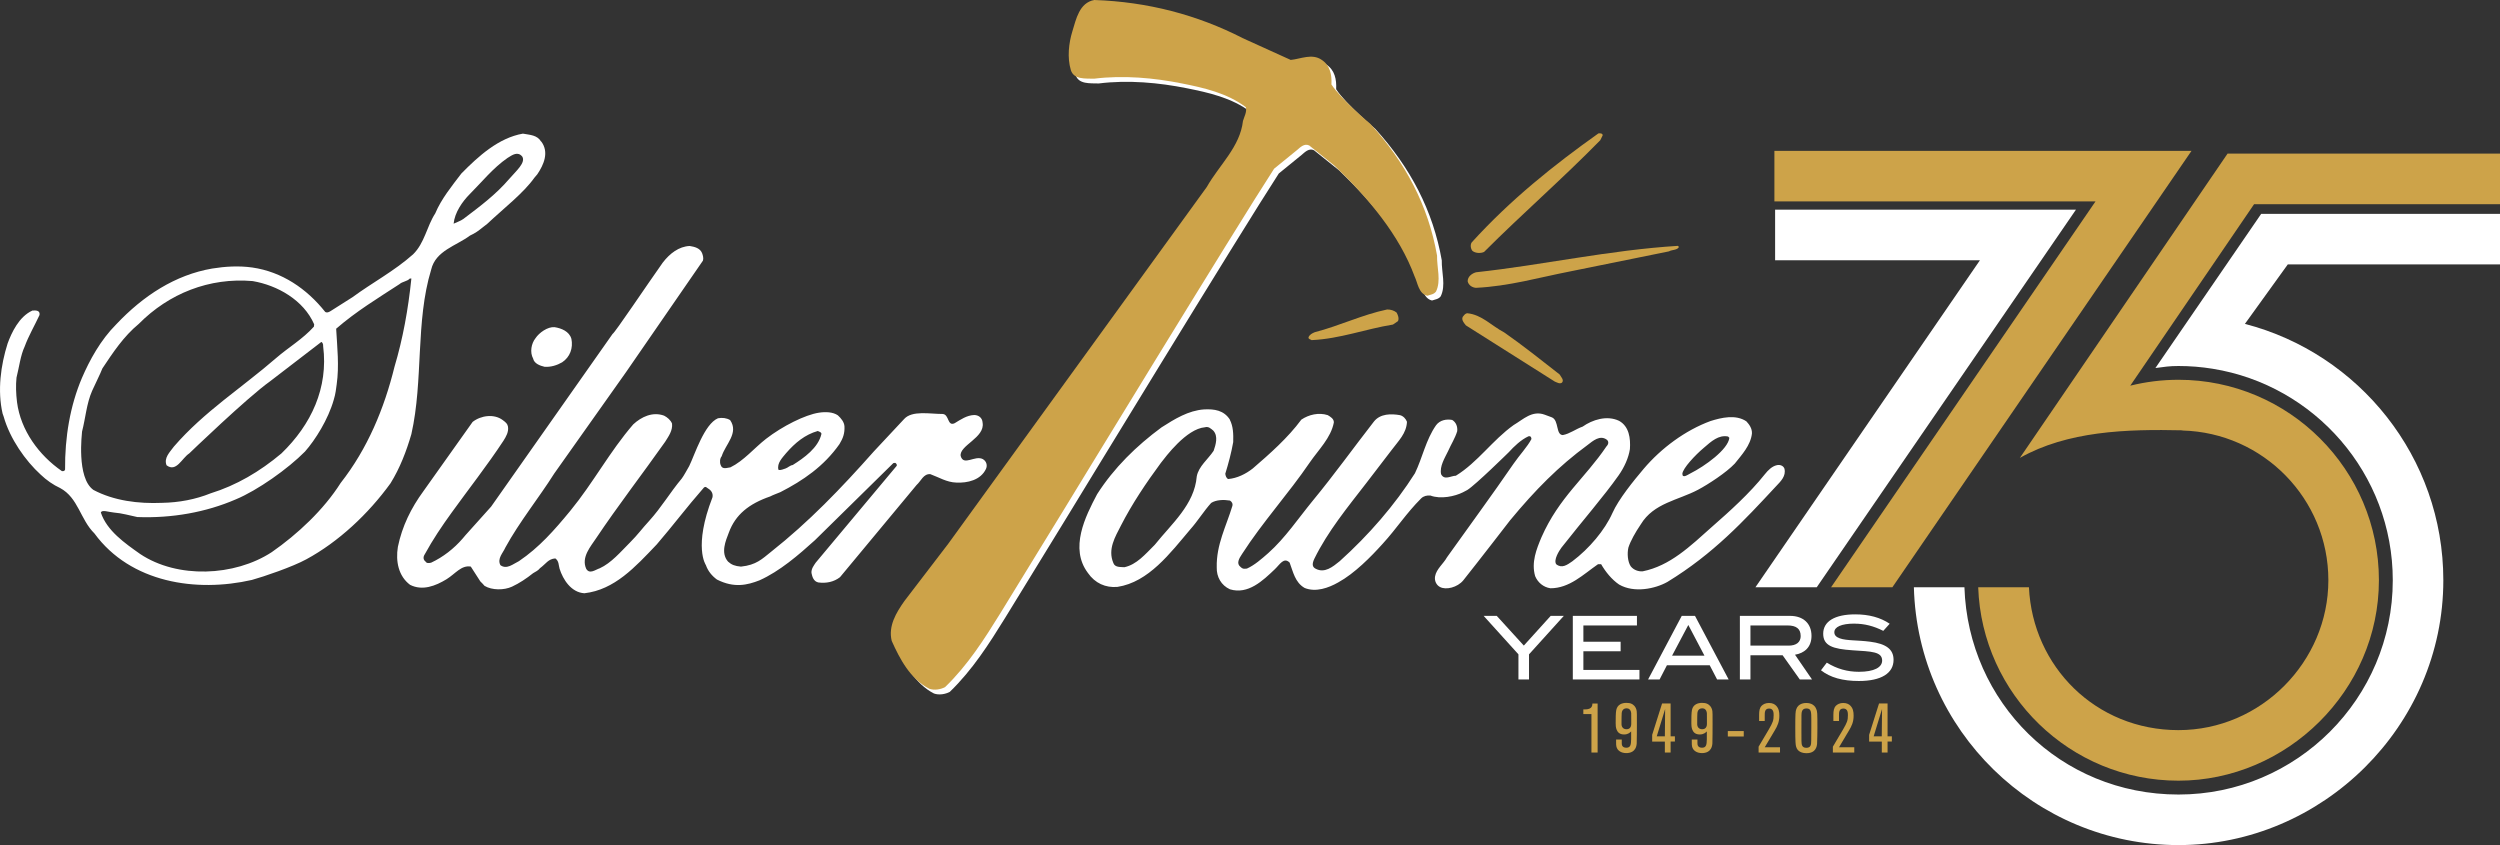
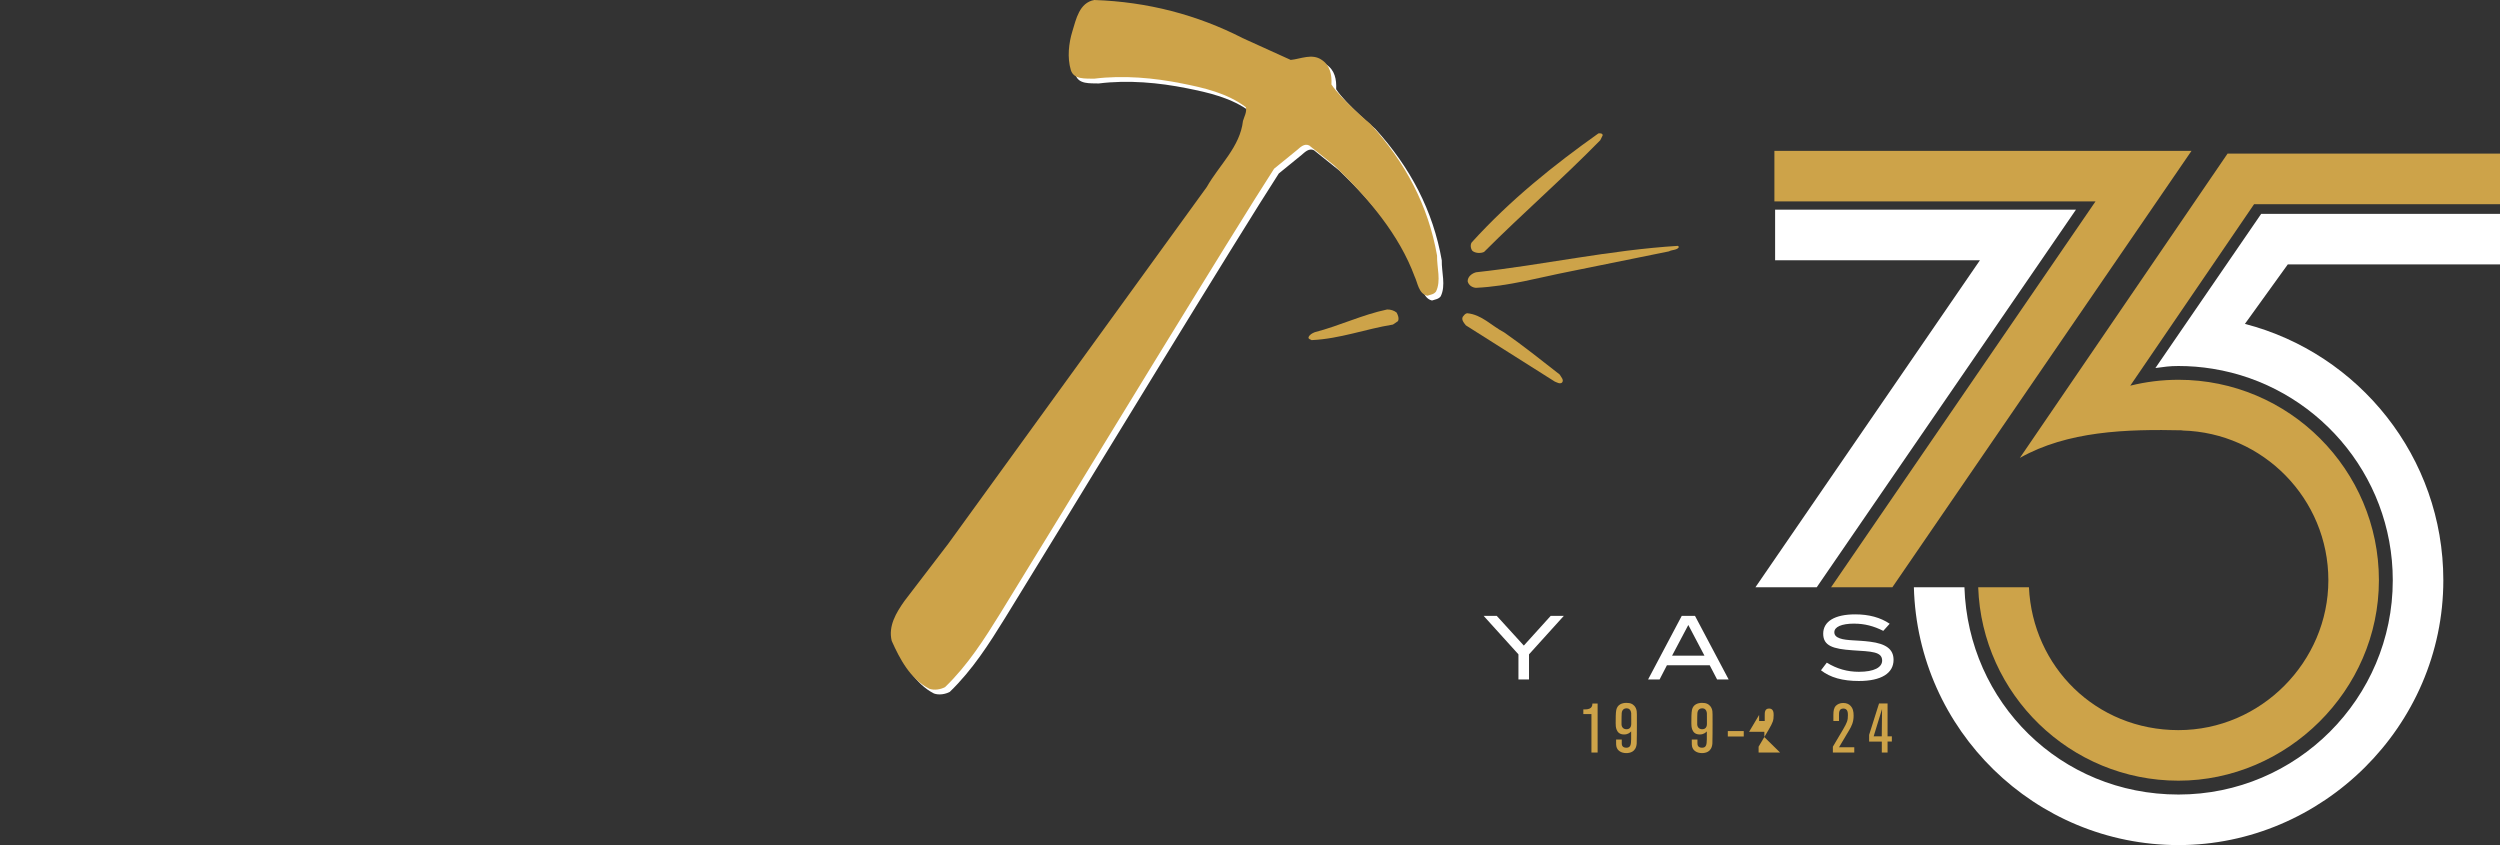
<svg xmlns="http://www.w3.org/2000/svg" id="Layer_1" data-name="Layer 1" viewBox="0 0 530.18 179.21">
  <rect x="0" y="0" width="530.18" height="179.21" fill="#333333" stroke="none" />
  <defs>
    <style>
      .cls-1, .cls-2 {
        fill-rule: evenodd;
      }

      .cls-1, .cls-2, .cls-3, .cls-4 {
        stroke-width: 0px;
      }

      .cls-1, .cls-3 {
        fill: #cda349;
      }

      .cls-2, .cls-4 {
        fill: #fff;
      }
    </style>
  </defs>
  <g>
    <path class="cls-4" d="M324.26,138.77v5.33h-2.24v-5.33l-7.38-8.16h2.78l5.74,6.3,5.7-6.3h2.78l-7.38,8.16Z" />
-     <path class="cls-4" d="M333.55,144.1v-13.49h13.6v2.03h-11.36v3.45h7.9v2.03h-7.9v3.95h11.89v2.03h-14.12Z" />
    <path class="cls-4" d="M364.15,144.1l-1.57-3.02h-9.07l-1.56,3.02h-2.44l7.14-13.49h2.81l7.14,13.49h-2.44ZM358.05,132.53l-3.45,6.52h6.87l-3.43-6.52Z" />
-     <path class="cls-4" d="M381.69,144.1l-3.65-5.14h-6.82v5.14h-2.24v-13.49h10.64c2.83,0,4.55,1.64,4.55,4.25,0,2.38-1.49,3.65-3.5,3.99l3.61,5.25h-2.59ZM381.87,134.86c0-1.49-.91-2.22-2.79-2.22h-7.86v4.28h8.07c1.68,0,2.59-.74,2.59-2.07Z" />
    <path class="cls-4" d="M393.28,132.25c-2.79,0-4.27.71-4.27,1.83,0,.62.39,1.02,1.17,1.3,1.47.52,3.69.35,6.43.71,3.35.43,4.96,1.58,4.96,3.84,0,2.83-2.57,4.49-7.36,4.49-3.43,0-6.07-.73-8.03-2.27l1.23-1.62c2.16,1.32,4.36,1.94,6.82,1.94,3.2,0,4.92-.93,4.92-2.38,0-1.92-2.29-1.92-6.26-2.18-4.15-.28-6.24-.93-6.24-3.52s2.42-4.1,6.8-4.1c2.91,0,5.35.67,7.3,1.99l-1.36,1.51c-2.01-1.02-3.99-1.53-6.11-1.53Z" />
  </g>
  <g>
    <path class="cls-3" d="M338.81,159.59h-1.31v-8.15h-1.72v-.99c.85,0,1.93,0,1.93-1.25h1.1v10.39Z" />
    <path class="cls-3" d="M343.93,156.85c-.01.51-.01.75,0,.79,0,.25.03.93.97.93s.99-.72,1.02-1.78c.01-.24,0-1.41,0-1.68-.24.24-.65.65-1.5.65-1.78,0-1.78-1.75-1.78-2.4,0-.94,0-2.21.13-2.81.24-1.15,1.24-1.49,2.13-1.49.4,0,.81.04,1.16.22.21.1.9.51,1.04,1.53.04.25.04.52.04,2.85,0,.66-.01,3.59-.04,4.05-.16,1.81-1.5,2-2.22,2-1.03,0-1.9-.5-2.09-1.41-.06-.25-.06-.37-.06-1.46h1.19ZM345.92,151.18c-.09-.72-.53-.97-.97-.97-.37,0-.94.18-1.03.99-.03.25-.04,1.31-.04,1.72v.76c.06.59.43.97,1.06.97s1-.4,1-1.13v-1.03s0-1.19-.01-1.31Z" />
-     <path class="cls-3" d="M354.29,159.59h-1.22v-2.32h-2.69v-1.43l2.1-6.65h1.81v6.97h.91v1.1h-.91v2.32ZM353.07,156.16l.06-5.8-1.78,5.8h1.72Z" />
    <path class="cls-3" d="M359.98,156.85c-.01.51-.01.75,0,.79,0,.25.03.93.97.93s.99-.72,1.02-1.78c.01-.24,0-1.41,0-1.68-.24.24-.65.65-1.5.65-1.78,0-1.78-1.75-1.78-2.4,0-.94,0-2.21.13-2.81.24-1.15,1.24-1.49,2.13-1.49.4,0,.81.04,1.16.22.21.1.9.51,1.04,1.53.04.25.04.52.04,2.85,0,.66-.01,3.59-.04,4.05-.16,1.81-1.5,2-2.22,2-1.03,0-1.9-.5-2.09-1.41-.06-.25-.06-.37-.06-1.46h1.19ZM361.97,151.18c-.09-.72-.53-.97-.97-.97-.37,0-.94.18-1.03.99-.03.25-.04,1.31-.04,1.72v.76c.06.59.43.97,1.06.97s1-.4,1-1.13v-1.03s0-1.19-.01-1.31Z" />
    <path class="cls-3" d="M369.8,156.19h-3.38v-1.15h3.38v1.15Z" />
-     <path class="cls-3" d="M377.5,159.59h-4.55v-1.24l2.15-3.63c.88-1.52,1.04-1.93,1.04-3.05,0-.47-.01-1.41-.96-1.41s-.93.88-.93,1.46v1.19h-1.19v-1.29c0-.88.1-1.49.53-1.94.31-.32.84-.6,1.56-.6.81,0,1.26.31,1.54.6.53.56.66,1.24.66,2.1,0,1.32-.41,2.19-.97,3.12l-2.13,3.58h3.24v1.12Z" />
-     <path class="cls-3" d="M385.36,157.74c-.06.47-.22,1.99-2.24,1.99-.88,0-1.91-.28-2.21-1.37-.12-.43-.18-.87-.18-3.99s.04-3.49.22-4c.43-1.21,1.71-1.29,2.12-1.29.5,0,1.65.13,2.1,1.26.24.57.25.81.25,4.05,0,.59-.03,2.87-.07,3.35ZM384.13,152.71c0-1.71,0-2.47-1.03-2.47s-1.04.87-1.06,1.46c-.01.79-.01,1.01-.01,3.27,0,.53,0,1.71.01,2.15.02.72.04,1.47,1.03,1.47s1.03-.69,1.04-1.53c.02-.29.02-.96.02-2.6v-1.74Z" />
+     <path class="cls-3" d="M377.5,159.59h-4.55v-1.24l2.15-3.63c.88-1.52,1.04-1.93,1.04-3.05,0-.47-.01-1.41-.96-1.41s-.93.88-.93,1.46v1.19h-1.19v-1.29l-2.13,3.58h3.24v1.12Z" />
    <path class="cls-3" d="M393.25,159.59h-4.55v-1.24l2.15-3.63c.88-1.52,1.04-1.93,1.04-3.05,0-.47-.01-1.41-.96-1.41s-.93.88-.93,1.46v1.19h-1.19v-1.29c0-.88.1-1.49.53-1.94.31-.32.84-.6,1.56-.6.81,0,1.26.31,1.54.6.53.56.66,1.24.66,2.1,0,1.32-.41,2.19-.97,3.12l-2.13,3.58h3.24v1.12Z" />
    <path class="cls-3" d="M400.3,159.59h-1.22v-2.32h-2.69v-1.43l2.1-6.65h1.81v6.97h.91v1.1h-.91v2.32ZM399.07,156.16l.06-5.8-1.78,5.8h1.72Z" />
  </g>
  <path class="cls-4" d="M530.18,56.08v-10.72h-50.65l-22.43,32.69c1.93-.25,2.91-.43,4.9-.43,2.46,0,4.87.2,7.22.58,21.63,3.47,38.22,22.26,38.22,44.86,0,25.05-20.38,45.44-45.44,45.44s-44.61-19.58-45.4-43.95h-10.72c.79,30.28,25.65,54.67,56.12,54.67s56.16-25.19,56.16-56.16c0-26.11-17.9-48.11-42.08-54.37l9.09-12.61h45Z" />
  <path class="cls-3" d="M530.18,43.3v-10.72h-57.78l-44.04,64.52s0,0,.01,0c5.06-2.85,10.7-4.37,16.48-5.15,6.02-.81,12.18-.82,17.99-.69l-.03.04c17.15.44,30.97,14.49,30.97,31.75s-14.26,31.79-31.79,31.79-30.93-13.47-31.71-30.3h-10.76c.79,22.75,19.53,41.02,42.47,41.02s42.51-19.07,42.51-42.51-19.07-42.51-42.51-42.51c-3.52,0-6.94.44-10.22,1.25l26.26-38.49h52.13Z" />
  <path class="cls-4" d="M428.37,97.1s0,0-.01,0l-.04.05s.03-.04.05-.06Z" />
  <polygon class="cls-3" points="464.76 31.99 376.3 31.99 376.3 42.71 444.4 42.71 388.32 124.54 401.32 124.54 464.76 31.99" />
  <polygon class="cls-4" points="440.25 44.47 376.45 44.47 376.45 55.19 419.89 55.19 372.28 124.54 385.28 124.54 440.25 44.47" />
-   <path class="cls-2" d="M114.79,30.02c1.68,2.24.56,4.87-.84,6.94l-.62.73c-2.3,3.25-6.38,6.38-10.02,9.8-1.29.95-1.79,1.51-2.97,2.13l-.67.34c-2.91,2.18-7.28,3.19-8.23,7.22-3.36,11.03-1.62,23.47-4.2,34.89-1.06,3.64-2.41,7.17-4.42,10.42-4.7,6.5-11.03,12.43-17.87,16.13-2.86,1.57-9.07,3.7-11.54,4.37-11.76,2.69-25.71.62-33.38-9.86-3.02-2.97-3.42-7.56-7.28-9.63-1.46-.67-2.91-1.68-4.14-2.86-3.19-2.91-6.5-7.56-7.84-12.32l-.22-.62c-1.12-4.87-.39-10.25,1.06-14.84.84-2.3,2.41-5.71,5.26-7,.73-.06,1.68-.06,1.51.95-1.01,2.18-2.35,4.48-3.14,6.66-.9,1.9-1.18,4.42-1.74,6.61-.17,1.62-.11,3.42.11,5.21.78,5.99,4.65,11.26,9.52,14.62.34.06.62-.06.67-.34-.06-6.83,1.06-13.5,3.58-19.43,1.62-3.75,3.92-8.01,7.28-11.37,5.71-6.05,12.49-10.47,20.33-11.82,2.8-.45,5.66-.62,8.51-.22,6.27.9,11.54,4.48,15.46,9.41.39.28.9,0,1.23-.22l4.59-2.91c4.09-3.02,8.79-5.49,12.82-9.07,2.46-2.41,2.91-5.94,4.7-8.68,1.29-3.08,3.53-5.82,5.54-8.46,3.64-3.7,7.9-7.56,13.05-8.46,1.51.28,3.02.28,3.86,1.68M110.76,33.21c.78,1.29-1.34,3.08-2.69,4.65-2.97,3.47-6.33,5.94-9.8,8.57-.62.45-1.4.67-2.07,1.01.22-2.35,1.85-4.7,3.42-6.27,2.58-2.58,4.93-5.54,8.01-7.67,1.06-.67,2.18-1.46,3.14-.28M148.9,53.71c.17.45.34,1.06.17,1.57l-16.3,23.63-15.23,21.51c-3.25,5.15-7.39,10.25-10.36,15.68-.5,1.18-1.79,2.35-1.06,3.75,1.34,1.01,2.74-.28,3.92-.84,4.31-2.91,7.5-6.55,10.92-10.7,4.87-5.94,8.34-12.54,13.33-18.31,1.74-1.62,4.14-2.74,6.55-1.85.67.34,1.4.95,1.68,1.68.17,1.46-.73,2.69-1.46,3.86-4.82,6.83-10.02,13.55-14.67,20.5-1.06,1.62-3.19,3.98-2.07,6.44.73,1.23,1.96.17,2.86-.11,2.46-1.12,4.48-3.53,6.44-5.49,1.68-1.68,2.52-2.91,4.03-4.54,2.69-2.97,4.37-5.94,6.94-9.02.39-.5,1.18-1.96,1.57-2.63,1.18-2.41,3.19-8.9,6.1-10.14.9-.17,1.85-.06,2.58.39,1.9,2.74-1.01,5.15-1.79,7.67-.39.45-.45,1.29-.22,1.85.34,1.06,1.4.56,2.07.5,2.86-1.4,5.04-4.09,7.56-6.05,3.47-2.69,8.29-5.1,11.2-5.54,1.4-.22,2.97-.17,4.03.56.67.62,1.34,1.4,1.4,2.35.06,1.46-.28,2.46-1.06,3.75-3.3,4.7-7.73,7.73-12.54,10.19-.67.28-1.62.62-2.13.9-4.54,1.57-7.39,3.86-8.79,7.67-.67,1.74-1.79,4.31-.17,6.16.73.67,1.46.95,2.74,1.06,3.25-.34,4.48-1.62,6.38-3.14,8.01-6.33,14.84-13.44,21.79-21.28l6.44-6.89c1.68-1.85,5.43-1.06,8.18-1.06,1.4.11.95,2.69,2.52,1.96,1.29-.78,2.58-1.68,4.14-1.74.9,0,1.74.56,1.79,1.62.56,3.19-4.98,4.82-4.65,7.06.62,2.24,3.02-.22,4.7.67.78.45,1.01,1.34.67,2.07-1.12,2.41-3.98,3.02-6.27,2.91-2.07-.06-3.7-1.12-5.54-1.79-1.46-.11-1.96,1.46-2.91,2.3l-16.24,19.55c-1.29,1.01-2.91,1.34-4.59,1.12-1.01-.22-1.29-1.18-1.46-2.02-.06-.9.5-1.57.9-2.18l17.19-20.55c.06-.28-.11-.5-.34-.62l-.39.06-16.63,16.35c-3.47,3.14-7.5,6.61-11.76,8.51-2.58,1.01-5.38,1.68-9.02-.17-1.06-.78-1.9-1.79-2.35-3.08,0,0-2.69-3.81,1.4-14.34.17-.73-.17-1.4-.78-1.79-.39-.17-.67-.84-1.23-.06-3.3,3.75-6.55,8.06-9.8,11.82-4.59,4.82-8.96,9.63-15.35,10.36-2.8-.17-4.54-2.91-5.26-5.21-.22-.73-.11-1.62-.9-2.18-1.51.11-1.96,1.12-3.25,2.07-.39.5-.9.73-1.46,1.06-1.4,1.12-2.91,2.13-4.48,2.86-1.68.78-4.26.78-5.82-.17-.34-.39-.5-.56-.9-.95l-2.02-3.14c-2.02-.34-3.25,1.51-5.15,2.69-2.3,1.4-5.1,2.52-7.73,1.18-2.46-1.85-3.08-4.98-2.58-8.06.9-4.37,2.8-8.23,5.43-11.82l10.42-14.67c1.79-1.4,4.59-1.74,6.38-.39.67.5,1.01.78,1.12,1.4.17,1.12-.39,2.07-.95,2.97-3.42,5.21-7.39,10.25-10.98,15.23-2.07,2.86-4.03,5.77-5.71,8.85-.45.67-.28,1.23.17,1.57.22.39.73.34,1.18.22,2.52-1.18,4.82-2.97,6.66-5.1l.62-.73,5.43-6.05,25.76-36.63c.45-.17,7.34-10.47,10.64-15.12,1.51-1.96,3.42-3.42,5.71-3.53,1.06.17,2.18.45,2.63,1.51M87.24,59.08c-.67,6.5-1.79,12.71-3.58,18.71-2.18,8.85-5.71,17.36-11.42,24.64-3.58,5.66-9.13,10.86-14.62,14.67-7.9,5.15-19.99,5.66-27.89.39-3.25-2.3-7.06-4.93-8.34-8.79.22-.67,1.57-.11,2.8,0,1.57.11,3.36.62,4.93.95,7.34.28,14.56-1.01,20.89-3.75,4.59-1.9,11.09-6.5,14.67-10.14,2.18-2.46,4.93-6.83,6.1-10.98.39-1.23.5-2.41.62-3.25.56-3.98.11-7.9-.11-11.82,4.26-3.7,8.9-6.5,13.44-9.46.62-.56,1.62-.56,2.18-1.18h.34ZM66.63,68.77l-.06.5c-2.35,2.63-5.43,4.42-8.01,6.66-7.22,6.27-15.29,11.37-21.67,18.76-.9,1.23-2.18,2.41-1.57,3.98,2.07,1.57,3.25-1.51,4.82-2.52,0,0,12.26-11.82,17.14-15.29l10.86-8.34c.17,0,.45.45.39.9,1.12,8.85-2.52,16.63-8.85,22.74-4.59,3.86-9.58,6.78-15.01,8.46-3.19,1.29-6.72,1.96-10.3,2.02-5.04.22-10.25-.45-14.56-2.74-3.64-2.58-2.41-12.1-2.41-12.38.73-2.8.95-5.94,2.13-8.62.67-1.51,1.68-3.47,2.18-4.76,2.24-3.36,4.48-6.78,7.73-9.46,6.38-6.44,14.95-9.86,24.14-9.07,5.26.9,10.81,4.03,13.05,9.18M121.18,71.85c.39,1.96-.28,3.86-1.96,4.98-1.06.62-2.41,1.06-3.75.95-.95-.22-2.18-.67-2.41-1.74-.73-1.34-.39-3.19.5-4.31.78-1.18,2.58-2.46,4.03-2.35,1.46.22,3.14.9,3.58,2.46M260.8,88.99c.73,1.4.78,3.02.73,4.76-.39,2.24-1.01,4.54-1.68,6.72.06.45.22.95.62,1.12,1.9-.17,3.7-1.06,5.21-2.24,3.64-3.14,7.45-6.5,10.3-10.36,1.57-1.06,3.7-1.57,5.6-.95.56.34,1.34.78,1.29,1.57-.62,3.25-3.25,5.77-5.1,8.46-4.54,6.66-10.02,12.66-14.34,19.38-.73,1.06-1.23,2.07-.39,2.74.62.62.95.39,1.4.39,1.62-.73,3.08-2.02,4.54-3.3,3.58-3.19,6.38-7.39,9.46-11.14,4.48-5.43,8.62-11.2,12.94-16.75,1.34-1.68,3.64-1.68,5.54-1.34.67.17,1.23.78,1.46,1.4-.11,2.46-1.79,4.03-3.3,6.05-1.85,2.41-3.36,4.37-5.32,6.94-3.98,5.15-8.18,10.25-11.03,16.07-.56,1.18-.39,1.79.34,2.13,1.85.95,3.53-.39,5.04-1.62,6.16-5.54,11.7-11.93,15.96-18.65,1.62-3.36,2.3-7.06,4.48-10.19.84-1.12,2.24-1.34,3.42-1.12.84.5,1.18,1.46,1.06,2.41-.5,1.57-1.23,2.63-1.96,4.26-.67,1.4-1.79,3.14-1.46,4.82.67,1.4,2.13.34,3.14.34,4.65-2.86,7.78-7.56,12.26-10.75,2.02-1.18,3.92-3.19,6.61-2.18l1.51.56c1.51.67.78,3.7,2.3,3.75,1.51-.28,2.74-1.29,4.2-1.79,2.07-1.46,5.15-2.46,7.73-1.23,2.13,1.18,2.46,3.7,2.3,5.99-.28,1.85-1.18,3.86-2.41,5.6-3.08,4.37-7.62,9.58-12.1,15.29-.5.67-1.74,2.63-1.12,3.53,1.18.95,2.3.17,3.42-.62,3.58-2.69,6.89-6.61,8.51-10.25,1.29-2.91,4.48-6.83,6.61-9.35,3.75-4.42,8.85-8.18,14.17-10.14,2.3-.73,5.38-1.46,7.62.06.62.67,1.23,1.51,1.18,2.58-.28,2.52-2.18,4.54-3.64,6.38-1.79,1.9-5.66,4.42-7.78,5.54-4.2,2.24-9.41,2.8-12.15,7.34-1.18,1.74-2.18,3.53-2.63,4.93-.28,1.23-.17,2.97.5,3.98.62.78,1.62,1.12,2.52,1.06,5.82-1.18,10.02-5.26,14.79-9.52,3.58-3.14,7.9-7,11.14-11.09.67-.84,1.51-1.68,2.52-1.9.67-.17,1.4.11,1.62.73.39,1.57-.78,2.69-1.79,3.75-6.83,7.34-13.22,14.28-23.02,20.27-2.58,1.46-7.06,2.41-10.25.56-1.57-1.06-2.91-2.74-3.81-4.31h-.67c-3.14,2.18-6.05,5.1-10.08,5.1-1.51-.22-2.69-1.23-3.25-2.58-.84-2.91.28-5.71,1.34-8.23,3.75-8.51,9.24-12.54,13.78-19.27.5-.5.5-1.06.11-1.4-1.46-1.12-2.97.22-4.14,1.12-6.1,4.48-11.03,9.46-16.41,15.96,0,0-6.61,8.57-9.91,12.71-1.23,1.51-3.7,2.13-4.98,1.4-.73-.39-1.18-1.29-1.01-2.24.28-1.57,1.79-2.69,2.52-4.03,4.7-6.61,9.58-13.22,14.11-19.83,1.23-1.79,2.97-3.64,3.81-5.26-.06-.73-.5-.62-.67-.56-1.57.73-3.02,2.13-4.14,3.36,0,0-7,6.89-8.79,8.01l-.95.5c-1.68.84-4.7,1.51-6.89.67-.73-.06-1.46.11-1.96.62-3.19,3.19-5.15,6.33-8.12,9.58-2.52,2.8-5.99,6.33-9.46,8.23-2.07,1.18-4.76,2.13-7.11,1.18-2.07-1.18-2.46-3.47-3.19-5.38-1.23-1.23-2.07.39-3.14,1.4-2.52,2.41-5.66,5.43-9.52,4.26-1.85-.84-2.86-2.63-2.8-4.65-.11-4.82,2.02-8.74,3.3-12.99.17-.5-.11-.95-.5-1.18-1.34-.22-2.91-.17-3.98.5-1.57,1.74-2.91,3.92-4.42,5.6-4.26,5.04-8.85,11.2-15.46,12.21-2.52.22-4.76-.78-6.27-2.97-3.92-5.21-.56-11.93,1.96-16.69,3.58-5.6,8.34-10.25,13.66-14.17,2.8-1.79,5.71-3.58,9.02-3.81,2.18-.11,4.2.17,5.49,2.18M257.32,91.34c1.06,1.18.5,2.97.06,4.26-1.18,1.79-3.19,3.3-3.58,5.43-.5,5.99-5.32,10.02-8.9,14.5-2.07,2.07-3.86,4.2-6.44,4.76-.9-.06-2.02.06-2.35-.9-1.23-2.91.39-5.54,1.62-7.95,2.35-4.59,5.32-9.02,8.46-13.27,1.01-1.29,5.38-7.22,9.35-7.56.78-.22,1.23.28,1.79.73M174.21,92.01c-.67,2.97-3.7,5.1-6.1,6.61-.56.06-1.01.56-1.51.73-.45.11-1.01.45-1.51.28-.39-1.4.9-2.63,1.62-3.53,1.9-2.18,3.98-3.92,6.72-4.7.34.17.73.22.78.62M366.75,92.85c-.28,2.46-5.15,5.99-8.29,7.56-.56.28-1.68,1.12-1.68.06.11-1.18,2.74-3.98,4.54-5.49,1.62-1.4,3.14-2.8,5.15-2.41l.28.28Z" />
  <path class="cls-2" d="M264.48,9.07l10.25,4.65c2.13-.22,4.48-1.4,6.5-.06,1.85,1.18,2.24,3.19,2.13,5.26,2.02,3.14,8.29,8.4,8.29,8.4,7.45,8.18,12.26,17.36,14.11,27.89-.06,2.52.9,5.32-.22,7.62-.45.62-1.18.67-1.85.9-1.85-.45-2.02-2.69-2.69-4.09-3.25-8.79-9.69-16.47-16.97-23.47l-5.38-4.31c-1.06-.5-1.9.39-2.63,1.01-1.18.95-4.82,3.92-4.82,3.92-7.84,12.04-44.75,72.58-44.75,72.58l-13.33,21.73c-3.36,5.43-6.89,10.98-11.7,15.63-.95.5-2.3.73-3.36.34-4.03-2.07-6.27-6.38-7.95-10.14-.78-3.14.95-5.99,2.69-8.46l9.3-12.15,54.83-75.66c2.63-4.65,7.06-8.51,7.67-14,.28-.95.84-1.85.62-2.91-3.98-3.02-9.02-4.14-13.55-5.04-5.88-1.18-12.43-1.79-18.65-1.01-1.85-.06-4.31.22-4.93-1.85-.78-2.63-.45-5.66.34-8.23.78-2.52,1.46-6.05,4.65-6.61,11.31.39,21.79,3.14,31.42,8.06" />
  <path class="cls-1" d="M263.48,8.06l10.25,4.65c2.13-.22,4.48-1.4,6.5-.06,1.85,1.18,2.24,3.19,2.13,5.26,2.02,3.14,8.29,8.4,8.29,8.4,7.45,8.18,12.26,17.36,14.11,27.89-.06,2.52.9,5.32-.22,7.62-.45.62-1.18.67-1.85.9-1.85-.45-2.02-2.69-2.69-4.09-3.25-8.79-9.69-16.47-16.97-23.47l-5.38-4.31c-1.06-.5-1.9.39-2.63,1.01-1.18.95-4.82,3.92-4.82,3.92-7.84,12.04-44.75,72.58-44.75,72.58l-13.33,21.73c-3.36,5.43-6.89,10.98-11.7,15.63-.95.5-2.3.73-3.36.34-4.03-2.07-6.27-6.38-7.95-10.14-.78-3.14.95-5.99,2.69-8.46l9.3-12.15,54.83-75.66c2.63-4.65,7.06-8.51,7.67-14,.28-.95.84-1.85.62-2.91-3.98-3.02-9.02-4.14-13.55-5.04-5.88-1.18-12.43-1.79-18.65-1.01-1.85-.06-4.31.22-4.93-1.85-.78-2.63-.45-5.66.34-8.23.78-2.52,1.46-6.05,4.65-6.61,11.31.39,21.79,3.14,31.42,8.06" />
  <path class="cls-1" d="M296.19,66.31c.28.5.56,1.23.28,1.79l-1.06.73c-5.88.95-11.2,3.02-17.25,3.3-.22-.17-.67-.17-.67-.56.17-.56.78-.9,1.34-1.12,5.21-1.34,10.02-3.7,15.35-4.82.78,0,1.46.22,2.02.67" />
  <path class="cls-1" d="M318.93,70.45c4.03,2.8,7.95,5.94,11.82,8.96.28.5,1.01,1.18.5,1.74-.5.34-1.06-.06-1.51-.22l-18.87-11.93c-.45-.56-1.18-1.4-.45-2.07.17-.22.39-.45.73-.5,3.08.28,5.21,2.69,7.78,4.03" />
  <path class="cls-1" d="M356.06,52.36c-.34.73-1.46.56-2.13.95l-21,4.26c-6.61,1.29-12.94,3.14-19.94,3.47-.78-.06-1.57-.56-1.74-1.4,0-1.01.95-1.68,1.79-1.9,14.39-1.57,28.23-4.7,42.79-5.6l.22.22Z" />
  <path class="cls-1" d="M339.87,28.73l-.5,1.01c-8.18,8.34-16.41,15.46-24.64,23.69-.73.34-1.85.28-2.46-.22-.39-.45-.5-1.29-.17-1.79,8.23-9.07,17.42-16.41,26.88-23.13.39-.06.95,0,.9.45" />
</svg>